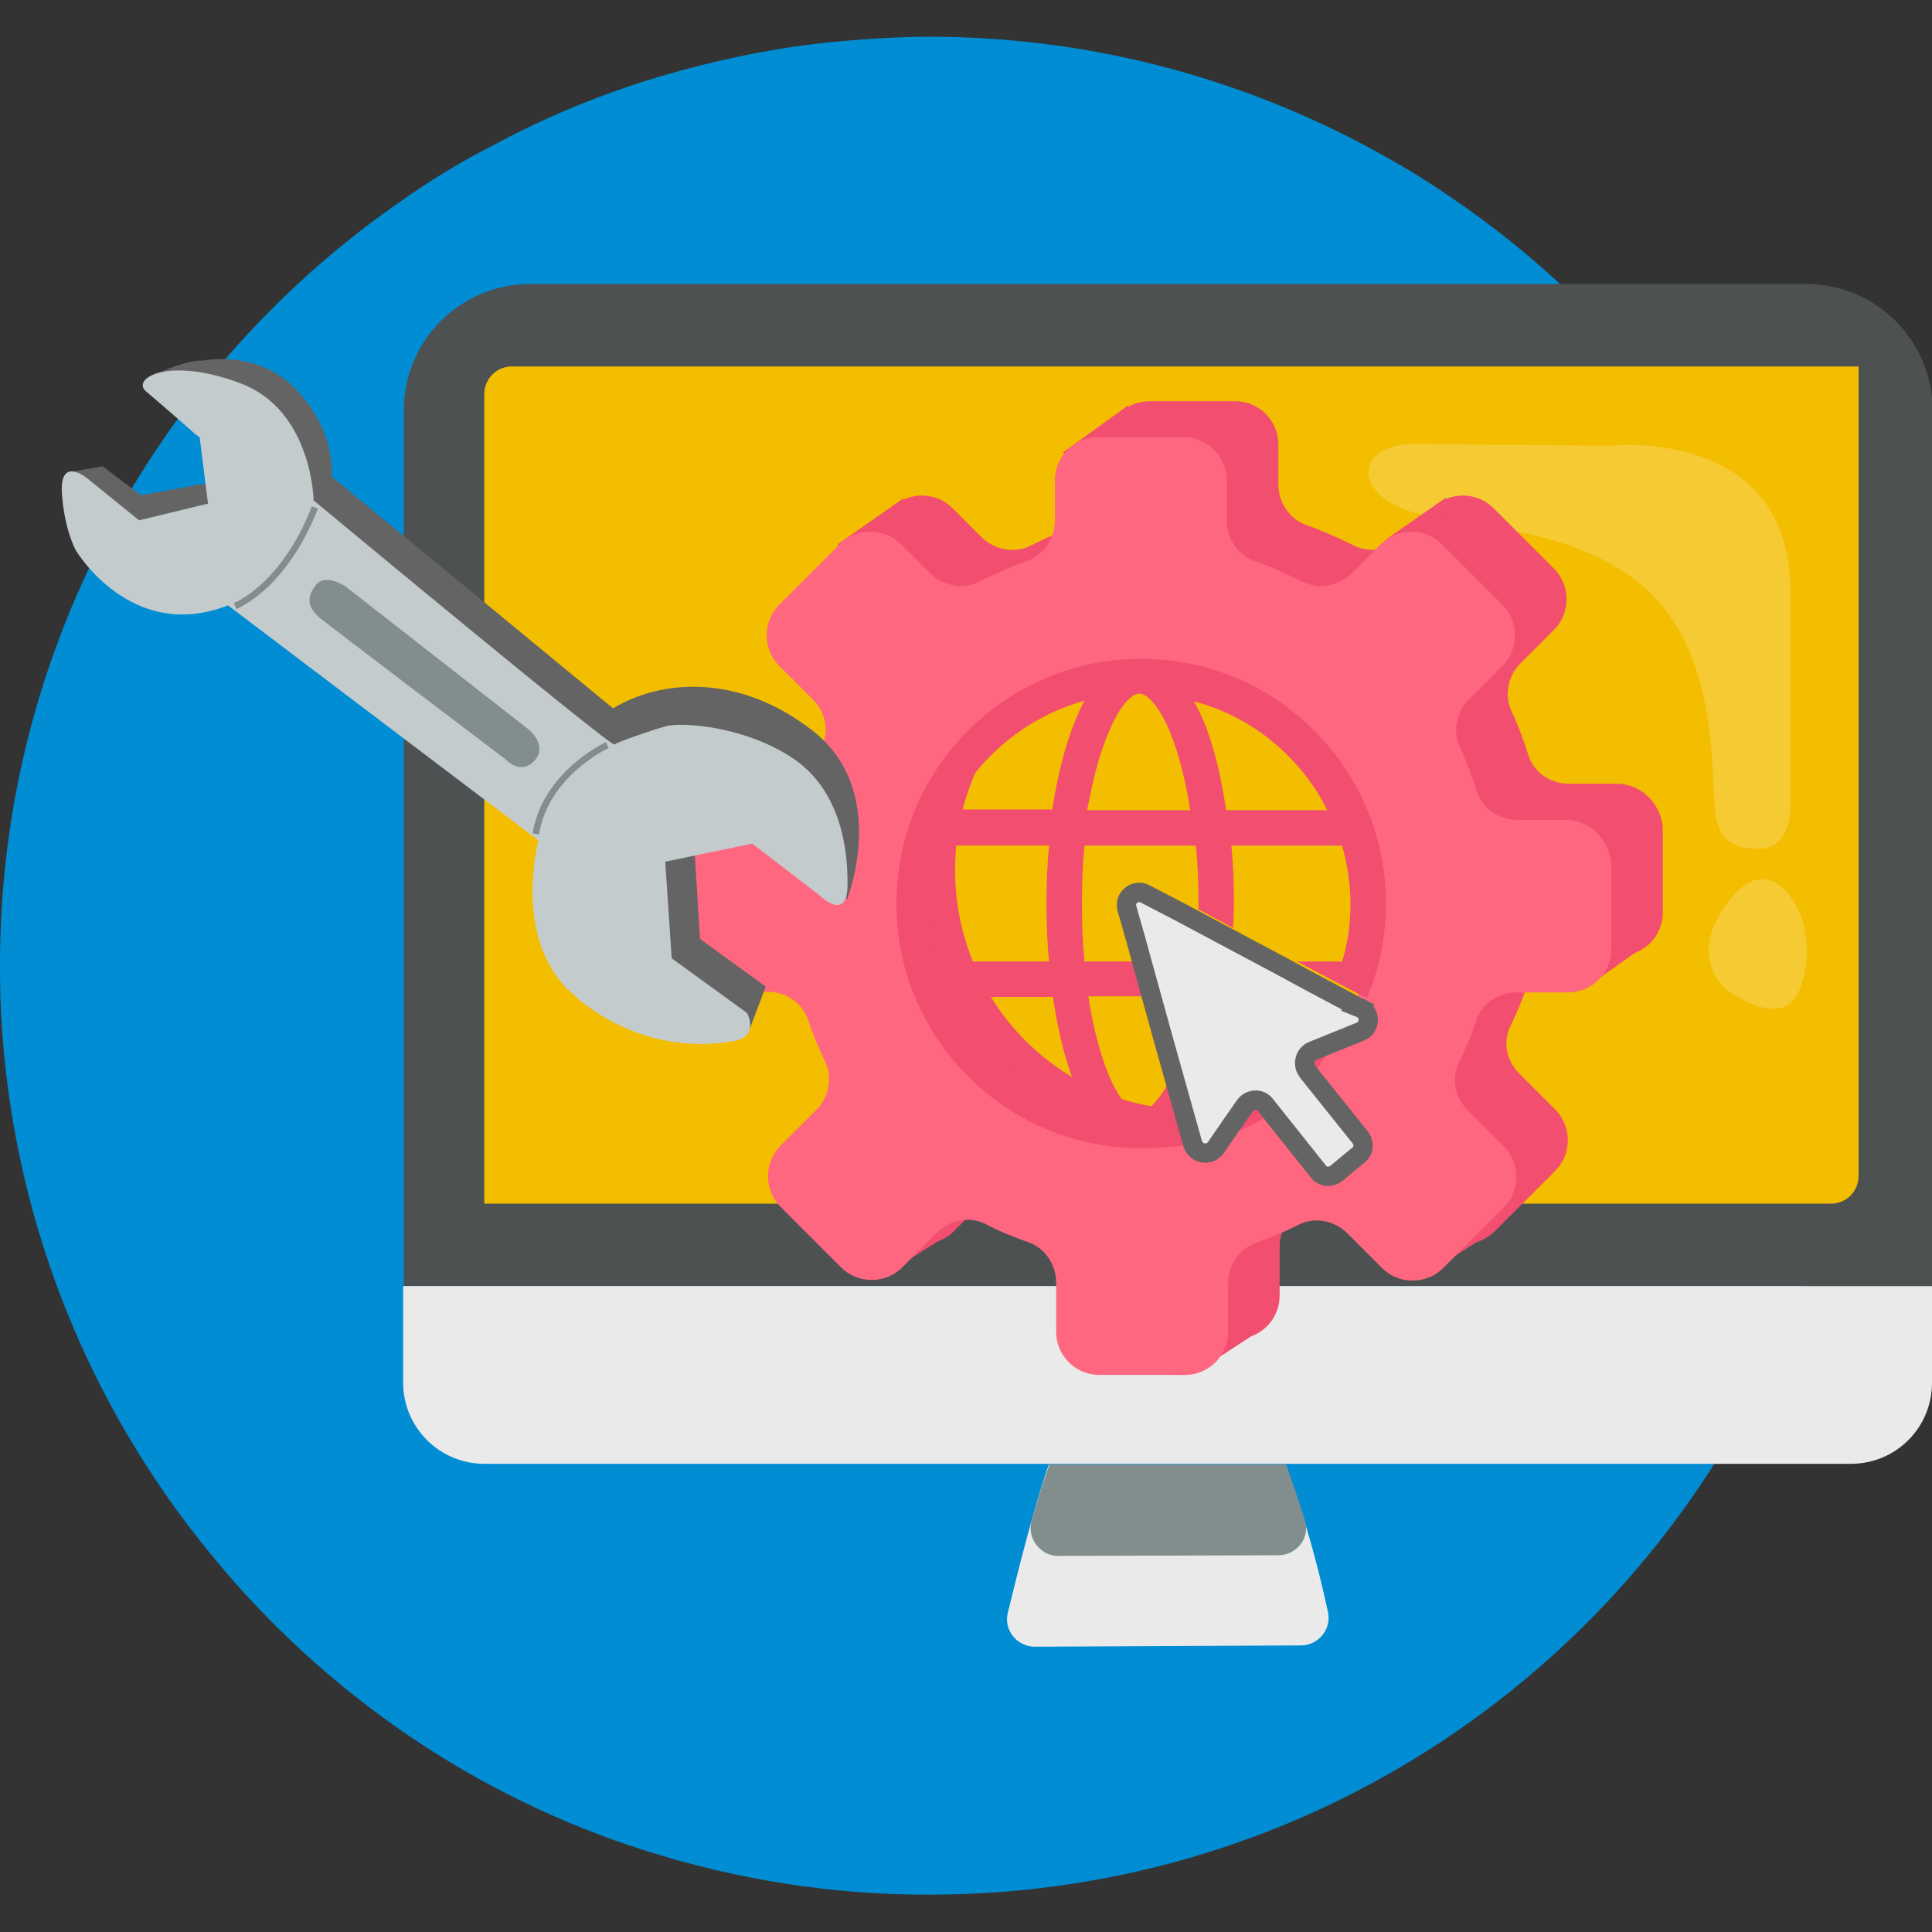
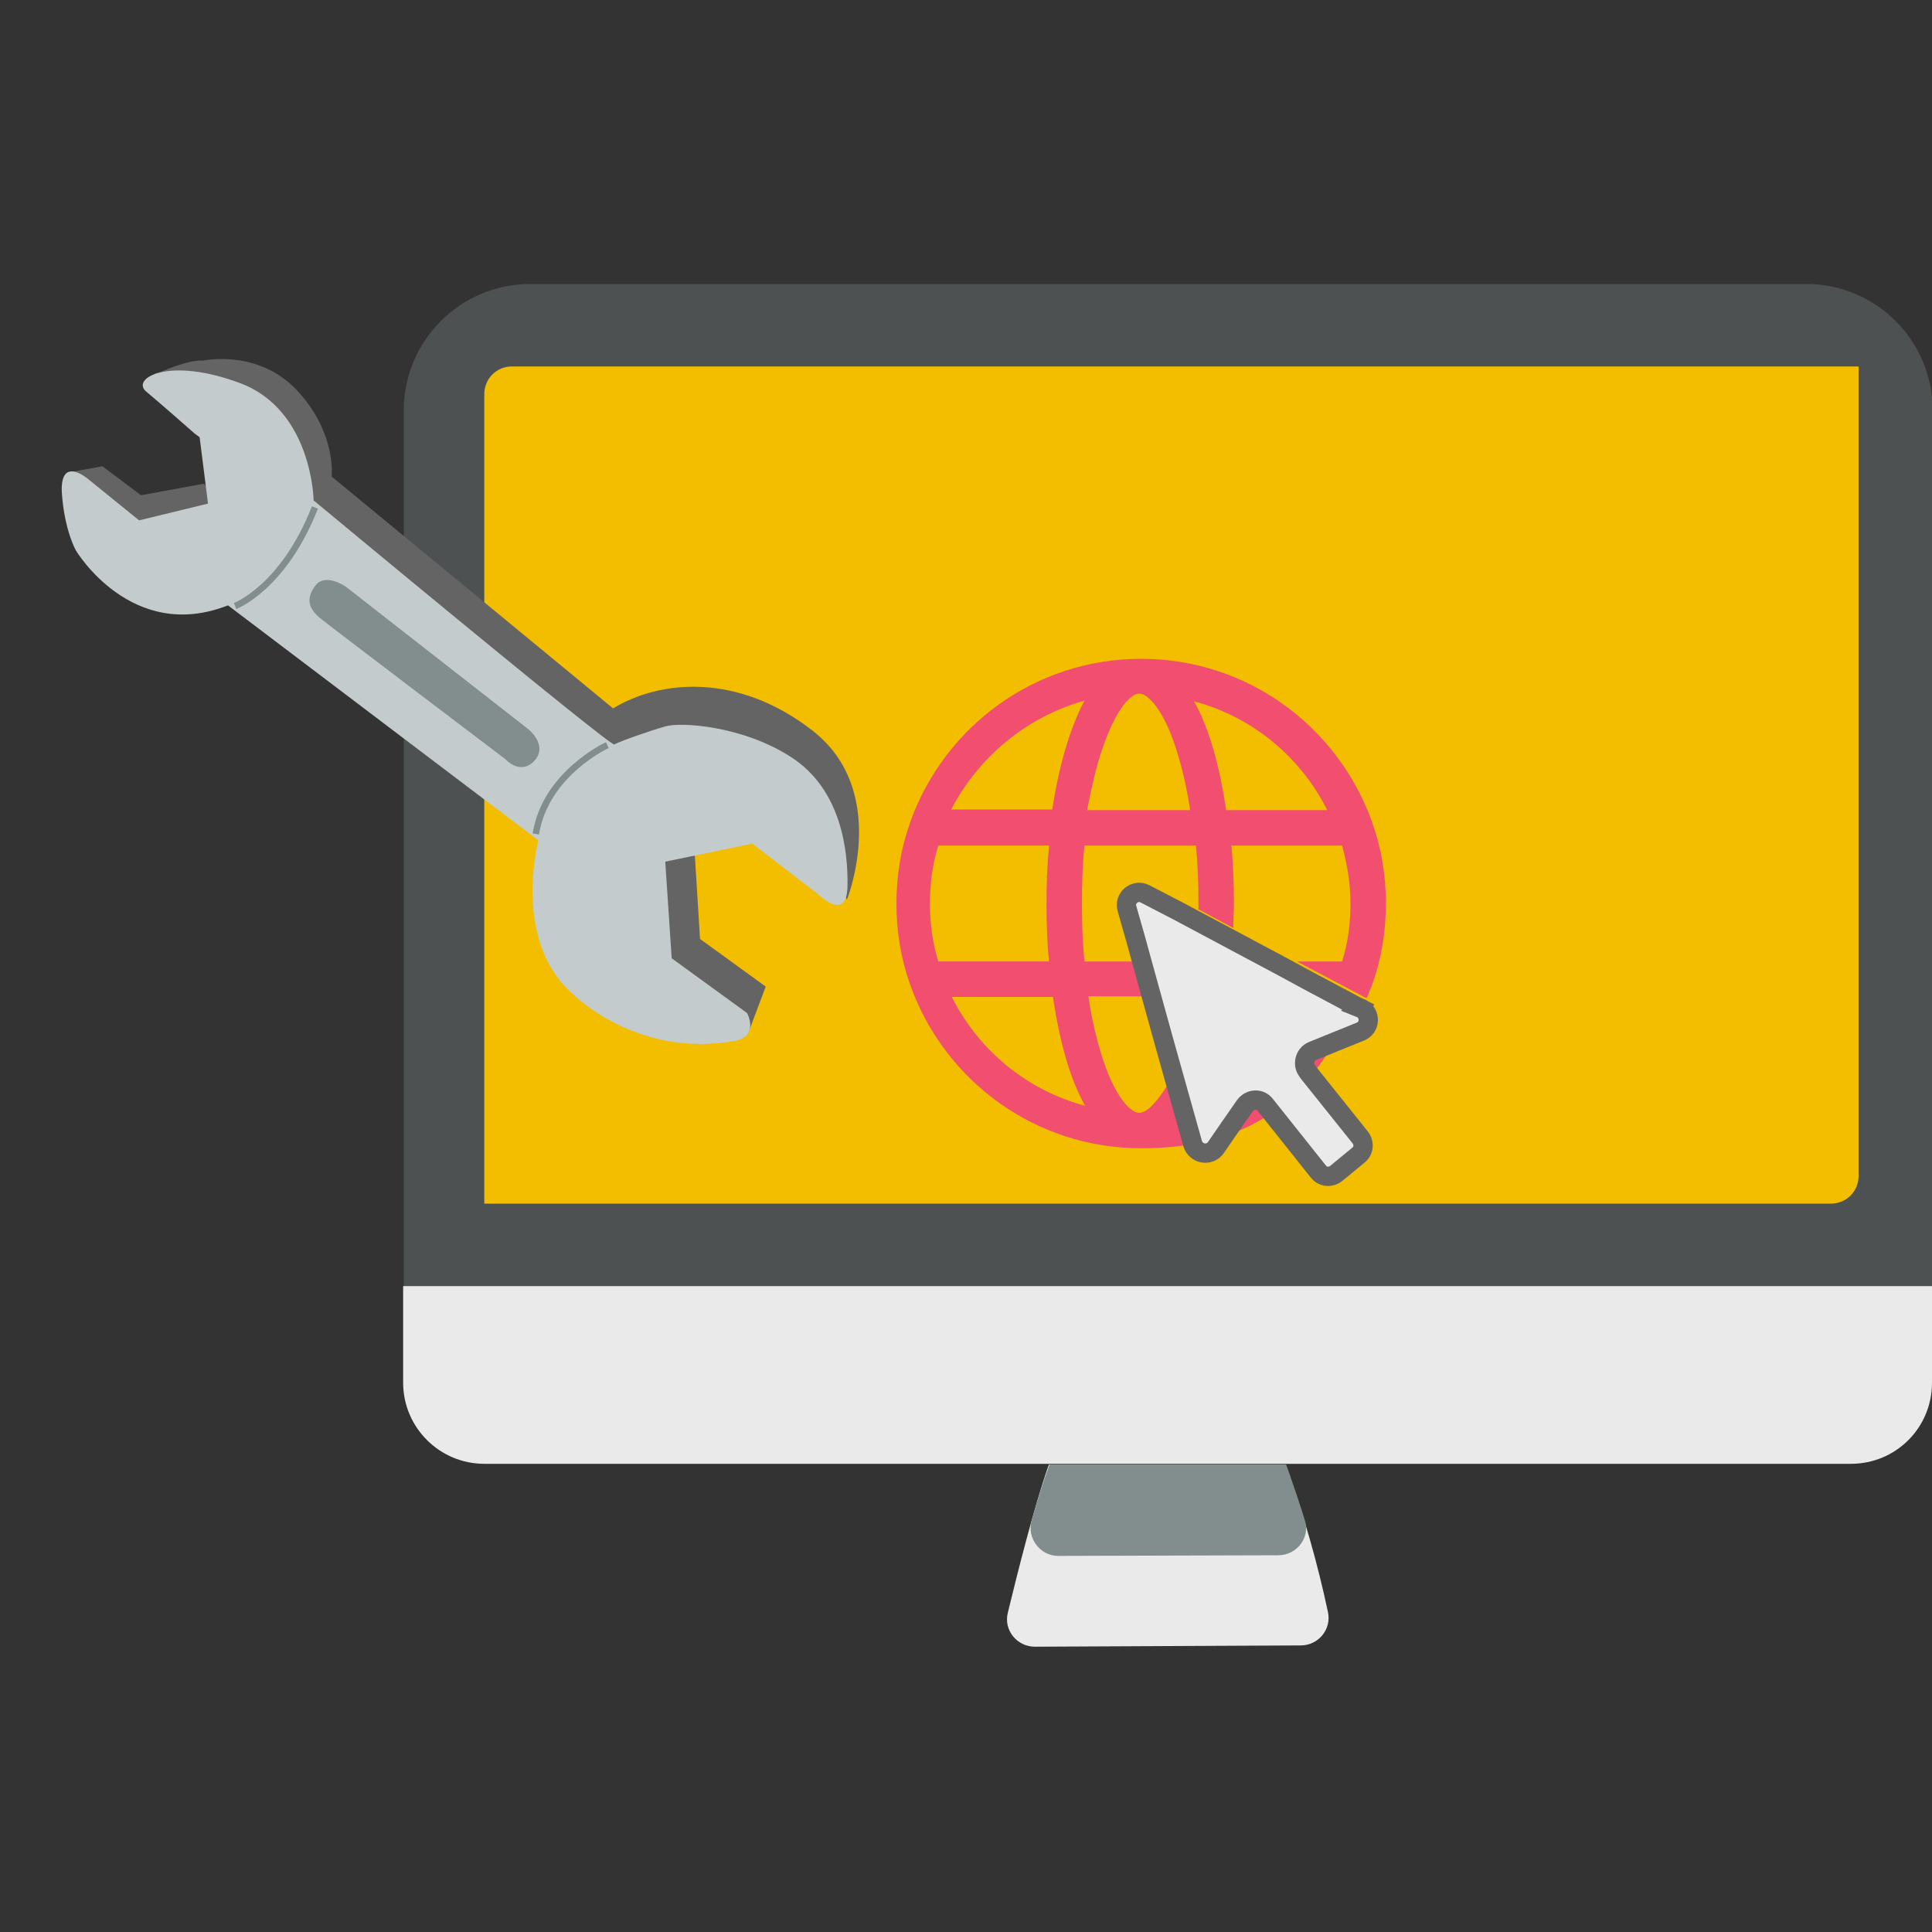
<svg xmlns="http://www.w3.org/2000/svg" id="Camada_1" x="0" y="0" version="1.1" viewBox="0 0 300 300" xml:space="preserve">
  <rect x="0" y="0" width="300" height="300" fill="#333333" stroke="none" />
  <style>.st6{fill:#f14e70}</style>
-   <path fill="#008dd3" d="M288.6 149.3c.1 21-4.4 41-12.3 59.1-22.3 50.5-72.7 85.6-131.5 85.8-15.6.1-30.7-2.4-44.8-6.9-26.4-8.4-49.5-24.4-66.8-45.4-18-21.7-29.8-48.7-32.6-78.5-.4-4.3-.6-8.6-.6-13-.2-48.9 24.1-92.3 61.3-118.5 4.9-3.5 9.9-6.6 15.2-9.3 7.4-4 15.2-7.3 23.3-9.9 7.6-2.4 15.6-4.3 23.8-5.5 6.6-.9 13.2-1.4 20-1.5 26.6-.1 51.4 7 72.9 19.4 3.9 2.2 7.5 4.6 11.2 7.2 17.2 12.2 31.6 28 42 46.5 1.2 2.1 2.3 4.2 3.3 6.4.9 1.9 1.8 3.7 2.6 5.6 2.7 6.2 5.1 12.4 7 18.9 2.1 7.3 3.7 14.7 4.6 22.2 1 5.8 1.4 11.6 1.4 17.4z" />
  <g id="computer_00000163041526128484470310000003117613289619445140_">
    <path fill="#4d5152" d="M300 199.7H62.7v-136c0-10.8 8.8-19.6 19.6-19.6h198.2c10.8 0 19.6 8.8 19.6 19.6v136h-.1z" />
    <path fill="#f3bd00" d="M288.7 56.9H79.5c-2.4 0-4.3 1.9-4.3 4.3v125.7h209.1c2.4 0 4.3-1.9 4.3-4.3V56.9h.1z" />
    <path fill="#eaeaea" d="M287.4 227.3H75.2c-6.9 0-12.6-5.6-12.6-12.6v-15H300v15c0 7-5.6 12.6-12.6 12.6zm-126.7 28.4c-2.8 0-4.9-2.6-4.2-5.3 1.5-6.2 4.1-16.5 6.2-22.5l.2-.5h36.7l.3.8c2.6 7.2 4.7 14.6 6.3 22.1.6 2.7-1.5 5.2-4.2 5.2l-41.3.2z" />
    <path fill="#828d8e" d="M198.5 241.5c2.9 0 5-2.8 4.1-5.5-.8-2.6-1.7-5.2-2.6-7.8l-.3-.8H163l-.2.5c-1 2.7-1.8 5.4-2.6 8.2-.8 2.7 1.3 5.5 4.1 5.5l34.2-.1z" />
  </g>
-   <path fill="#fff" d="M250.1 69.2s27.4-3 27.9 21.9v34.6s0 6.3-5 6.1c-2.1-.1-6.2 0-6.7-6.1-.6-8.1 0-25-11.1-34.6-10.1-8.7-25.5-9.3-34.4-11.2-11-2.4-11-11.2-.6-11 10 .2 29.9.3 29.9.3zm29.3 72.4s-4.4-10.4-11.1-1.5 0 13.7 0 13.7 8.5 6.4 11.1 0c2.6-6.5 0-12.2 0-12.2z" opacity=".2" />
-   <path d="M251.1 121.7h-7.5c-2.9 0-5.5-1.8-6.3-4.5-.7-2.3-1.6-4.6-2.6-6.8-1.2-2.5-.5-5.5 1.4-7.4l5.2-5.2c2.6-2.6 2.6-6.9 0-9.5l-9.4-9.4c-2.6-2.6-6.9-2.6-9.5 0l-4.5 4.5c-2 2-5.1 2.6-7.7 1.3-2.4-1.2-4.9-2.3-7.4-3.2-2.6-.9-4.3-3.5-4.3-6.3V69c0-3.7-3-6.7-6.7-6.7h-13.3c-3.7 0-6.7 3-6.7 6.7v6.2c0 2.8-1.7 5.4-4.3 6.3s-5 2-7.4 3.2c-2.5 1.3-5.7.7-7.7-1.3l-4.5-4.5c-2.6-2.6-6.9-2.6-9.5 0l-9.4 9.4c-2.6 2.6-2.6 6.9 0 9.5l5.2 5.2c2 2 2.6 4.9 1.4 7.4-1 2.2-1.9 4.4-2.6 6.8-.9 2.7-3.5 4.5-6.3 4.5h-7.5c-3.7 0-6.7 3-6.7 6.7v13.3c0 3.7 3 6.7 6.7 6.7h8c2.8 0 5.4 1.7 6.3 4.4.7 2.2 1.6 4.3 2.6 6.4 1.2 2.5.6 5.6-1.3 7.5l-5.6 5.6c-2.6 2.6-2.6 6.9 0 9.5l9.4 9.4c2.6 2.6 6.9 2.6 9.5 0l5.4-5.4c2-2 5.1-2.6 7.6-1.3 2.1 1.1 4.3 2 6.6 2.8 2.6.9 4.3 3.5 4.3 6.3v7.6c0 3.7 3 6.7 6.7 6.7H192c3.7 0 6.7-3 6.7-6.7v-7.6c0-2.8 1.7-5.4 4.3-6.3 2.3-.8 4.4-1.7 6.6-2.8 2.5-1.3 5.6-.7 7.6 1.3l5.4 5.4c2.6 2.6 6.9 2.6 9.5 0l9.4-9.4c2.6-2.6 2.6-6.9 0-9.5l-5.6-5.6c-2-2-2.6-5-1.3-7.5 1-2.1 1.9-4.2 2.6-6.4.9-2.7 3.5-4.4 6.3-4.4h8c3.7 0 6.7-3 6.7-6.7v-13.3c-.4-3.7-3.4-6.7-7.1-6.7zm-66.2 50.6c-20.2 0-36.6-16.7-36.6-37.2s16.4-37.2 36.6-37.2 36.6 16.7 36.6 37.2-16.4 37.2-36.6 37.2z" class="st6" />
-   <path d="M106.4 129l10-6.9 6 6.9h-16m34-51.7l-10.3 7.2 2.4 5.5zm24.6-7l10.1-7.3 3.8 5.1L172 73zm82.6 82.1l7.9-5.6-2.6-6-6.5 1.2v9.7zm-27.5 46.4l11.6-7.5-5.8-5.3-5.8 9zm-24.3 7.7l-10.4 6.8-1.5-5.3zm-59.8-7.7l10.2-6.4-5.1-8.7-5.9 9.8zm79.3-115.1l9.2-6.4-.4 7.4-1.9 2.5z" class="st6" />
-   <path fill="#ff6780" d="M243.1 127.3h-7.5c-2.9 0-5.5-1.8-6.3-4.5-.7-2.3-1.6-4.6-2.6-6.8-1.2-2.5-.5-5.5 1.4-7.4l5.2-5.2c2.6-2.6 2.6-6.9 0-9.5l-9.4-9.4c-2.6-2.6-6.9-2.6-9.5 0l-4.5 4.5c-2 2-5.1 2.6-7.7 1.3-2.4-1.2-4.9-2.3-7.4-3.2-2.6-.9-4.3-3.5-4.3-6.3v-6.2c0-3.7-3-6.7-6.7-6.7h-13.3c-3.7 0-6.7 3-6.7 6.7v6.2c0 2.8-1.7 5.4-4.3 6.3s-5 2-7.4 3.2c-2.5 1.3-5.7.7-7.7-1.3l-4.5-4.5c-2.6-2.6-6.9-2.6-9.5 0l-9.4 9.4c-2.6 2.6-2.6 6.9 0 9.5l5.2 5.2c2 2 2.6 4.9 1.4 7.4-1 2.2-1.9 4.4-2.6 6.8-.9 2.7-3.5 4.5-6.3 4.5h-7.5c-3.7 0-6.7 3-6.7 6.7v13.3c0 3.7 3 6.7 6.7 6.7h8c2.8 0 5.4 1.7 6.3 4.4.7 2.2 1.6 4.3 2.6 6.4 1.2 2.5.6 5.6-1.3 7.5l-5.6 5.6c-2.6 2.6-2.6 6.9 0 9.5l9.4 9.4c2.6 2.6 6.9 2.6 9.5 0l5.4-5.4c2-2 5.1-2.6 7.6-1.3 2.1 1.1 4.3 2 6.6 2.8 2.6.9 4.3 3.5 4.3 6.3v7.6c0 3.7 3 6.7 6.7 6.7H184c3.7 0 6.7-3 6.7-6.7v-7.5c0-2.8 1.7-5.4 4.3-6.3 2.3-.8 4.4-1.7 6.6-2.8 2.5-1.3 5.6-.7 7.6 1.3l5.4 5.4c2.6 2.6 6.9 2.6 9.5 0l9.4-9.4c2.6-2.6 2.6-6.9 0-9.5l-5.6-5.6c-2-2-2.6-5-1.3-7.5 1-2.1 1.9-4.2 2.6-6.4.9-2.7 3.5-4.4 6.3-4.4h8c3.7 0 6.7-3 6.7-6.7v-13.3c-.4-3.8-3.4-6.8-7.1-6.8zm-66.2 50.6c-20.2 0-36.6-16.7-36.6-37.2s16.4-37.2 36.6-37.2 36.6 16.7 36.6 37.2-16.4 37.2-36.6 37.2z" />
  <path d="M176.9 172.8c-1.4 0-3.8-2.6-5.7-8.5-.9-2.8-1.7-6.1-2.2-9.6h8.4l-1.5-5.4h-7.5c-.3-2.9-.4-5.9-.4-9 0-3.1.1-6.1.4-9h17.3c.3 2.9.4 5.9.4 9v.9l5.4 2.9c0-1.3.1-2.5.1-3.8 0-3-.1-6.1-.4-9h17.2c.8 2.9 1.3 5.9 1.3 9 0 3.1-.4 6.2-1.3 9h-7l10.8 5.7c.3-.6.5-1.3.8-1.9 0-.1.1-.2.1-.3 1.4-3.9 2.1-8.1 2.1-12.5s-.7-8.6-2.1-12.5c0-.1-.1-.2-.1-.3-5.3-14.7-19.3-25.2-35.8-25.2s-30.5 10.5-35.8 25.2c0 .1-.1.2-.1.3-1.4 3.9-2.1 8.1-2.1 12.5s.7 8.6 2.1 12.5c0 .1.1.2.1.3 5.3 14.7 19.3 25.2 35.8 25.2 24 0 28.2-15.8 30.4-16.2l-26.2 6.2c-1.9 3.1-3.4 4.5-4.5 4.5zm29.2-47h-15.7c-1-6.7-2.6-12.7-5-16.9 9.1 2.4 16.6 8.7 20.7 16.9zm-34.9-9.6c2-5.9 4.3-8.5 5.7-8.5s3.8 2.6 5.7 8.5c.9 2.8 1.7 6.1 2.2 9.6h-16c.7-3.5 1.4-6.8 2.4-9.6zm-2.8-7.4c-2.3 4.3-4 10.3-5 16.9h-15.7c4.2-8.1 11.7-14.4 20.7-16.9zm-24 31.5c0-3.1.4-6.2 1.3-9h17.2c-.3 3-.4 6-.4 9s.1 6.1.4 9h-17.2c-.9-2.9-1.3-5.9-1.3-9zm3.4 14.5h15.7c1 6.7 2.6 12.7 5 16.9-9.1-2.4-16.6-8.7-20.7-16.9z" class="st6" />
  <path fill="#eaeaea" stroke="#646464" stroke-miterlimit="10" stroke-width="3" d="M210.9 156.4h0l-.2-.1-7.7-4.1h0l-3.5-1.9-10.3-5.5h0l-6-3.2h0l-5.4-2.8c-1.5-.8-3.3.6-2.8 2.3l1.4 4.9h0l.6 2.2 3.4 12.3h0l1.4 5 3.4 12.1c.5 1.6 2.6 2 3.6.6l2.2-3.2h0l2.3-3.3c.8-1.1 2.4-1.2 3.2-.1l8.2 10.3c.7.9 1.9 1 2.8.3l3.4-2.8c.9-.7 1-1.9.3-2.8l-8-10h0l-.2-.3c-.8-1-.4-2.6.8-3.1l7.4-3c1.6-.6 1.7-2.8.2-3.6l-.5-.2z" />
  <path fill="#646464" d="M31.7 75.1l-9.8 1.8-6-4.5-5.5 1 11.5 11 13-4.8zm84.6 85l2.6-6.9-10.2-7.4-.8-12.9-12.1-2.9 1.1 9.6 10.8 14.7zm9.8-46.7c-11.6-9-23.7-7.8-30.9-3.4L51.5 74s.8-6.7-5.3-13.3C40.1 54.1 31.5 56 31.5 56c-2.3-.2-6.9 1.9-6.9 1.9s-2.6-.1 2 3.4c4.6 3.6 19.9 15.4 19.9 15.4l20.2 17.6 24.7 24 19.3 6.3 15.9 3.6 4.9 11.5c0 .1 6.8-16.9-5.4-26.3z" />
  <path fill="#c4cbcc" d="M13.7 74.4s-4.4-3.8-4.1 2.1c.4 5.9 2.2 9 2.2 9s8.6 14.4 23.6 8.5l48.2 36.5s-4.2 15.6 5.4 23.9c0 0 9.7 9.8 24.7 7.3 4.4-.6 2.3-4.4 2.3-4.4l-11.7-8.5-1-15 13.5-2.8 10.3 7.9s4.4 4.4 4.5-1.3c.1-5.6-1-15-8.7-20s-17.4-5.5-19.6-4.8c-2.2.6-7.3 2.4-7.9 2.8S48.7 77.7 48.7 77.7s-.2-14-11.4-18.2-17-.7-14.6 1.3 7.5 6.5 7.5 6.5l.8.6 1.3 10.3-10.7 2.6-7.9-6.4z" />
  <path fill="#828d8e" stroke="#828d8e" stroke-miterlimit="10" d="M53.4 91.5s-2.8-1.9-4-.3-1.2 2.8.5 4.3c1.7 1.4 28.9 22 28.9 22s2 2.3 3.8.3c1.9-2-.9-4.2-.9-4.2L53.4 91.5z" />
  <path fill="none" stroke="#828d8e" stroke-miterlimit="10" d="M36.5 94.1s7.5-2.8 12.4-15.3m45.4 36.9s-9.6 4.4-11.1 13.8" />
</svg>